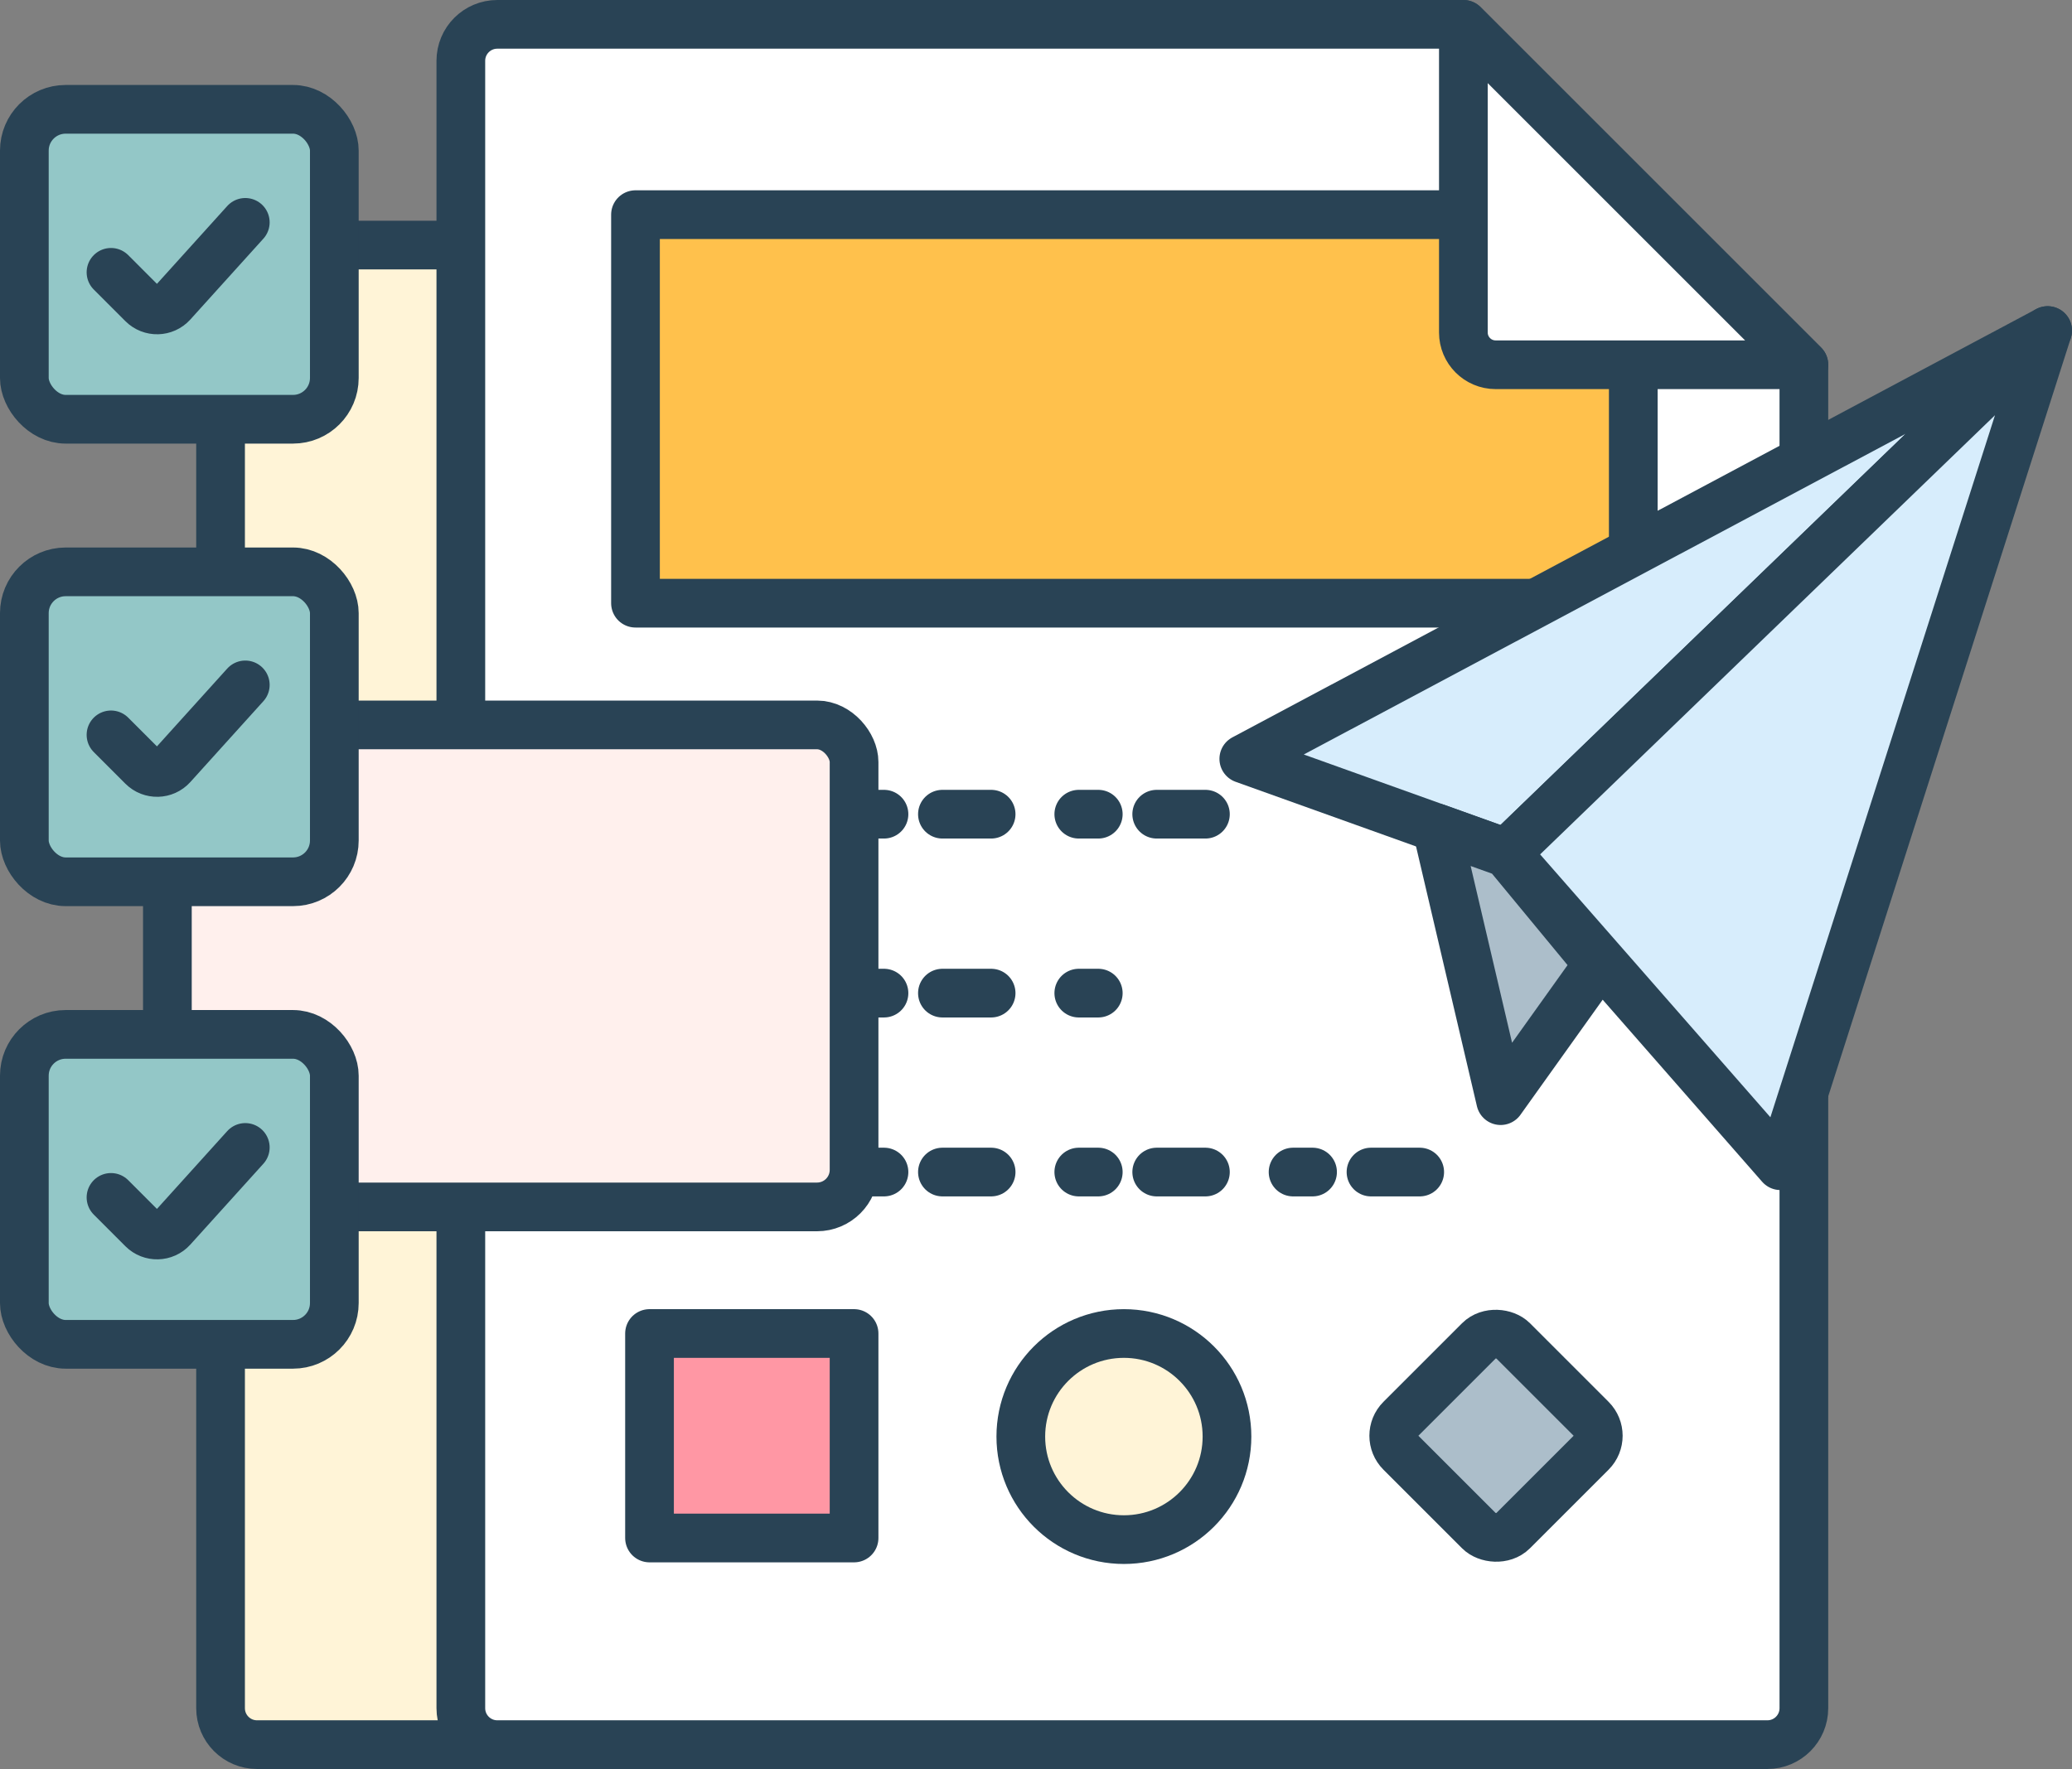
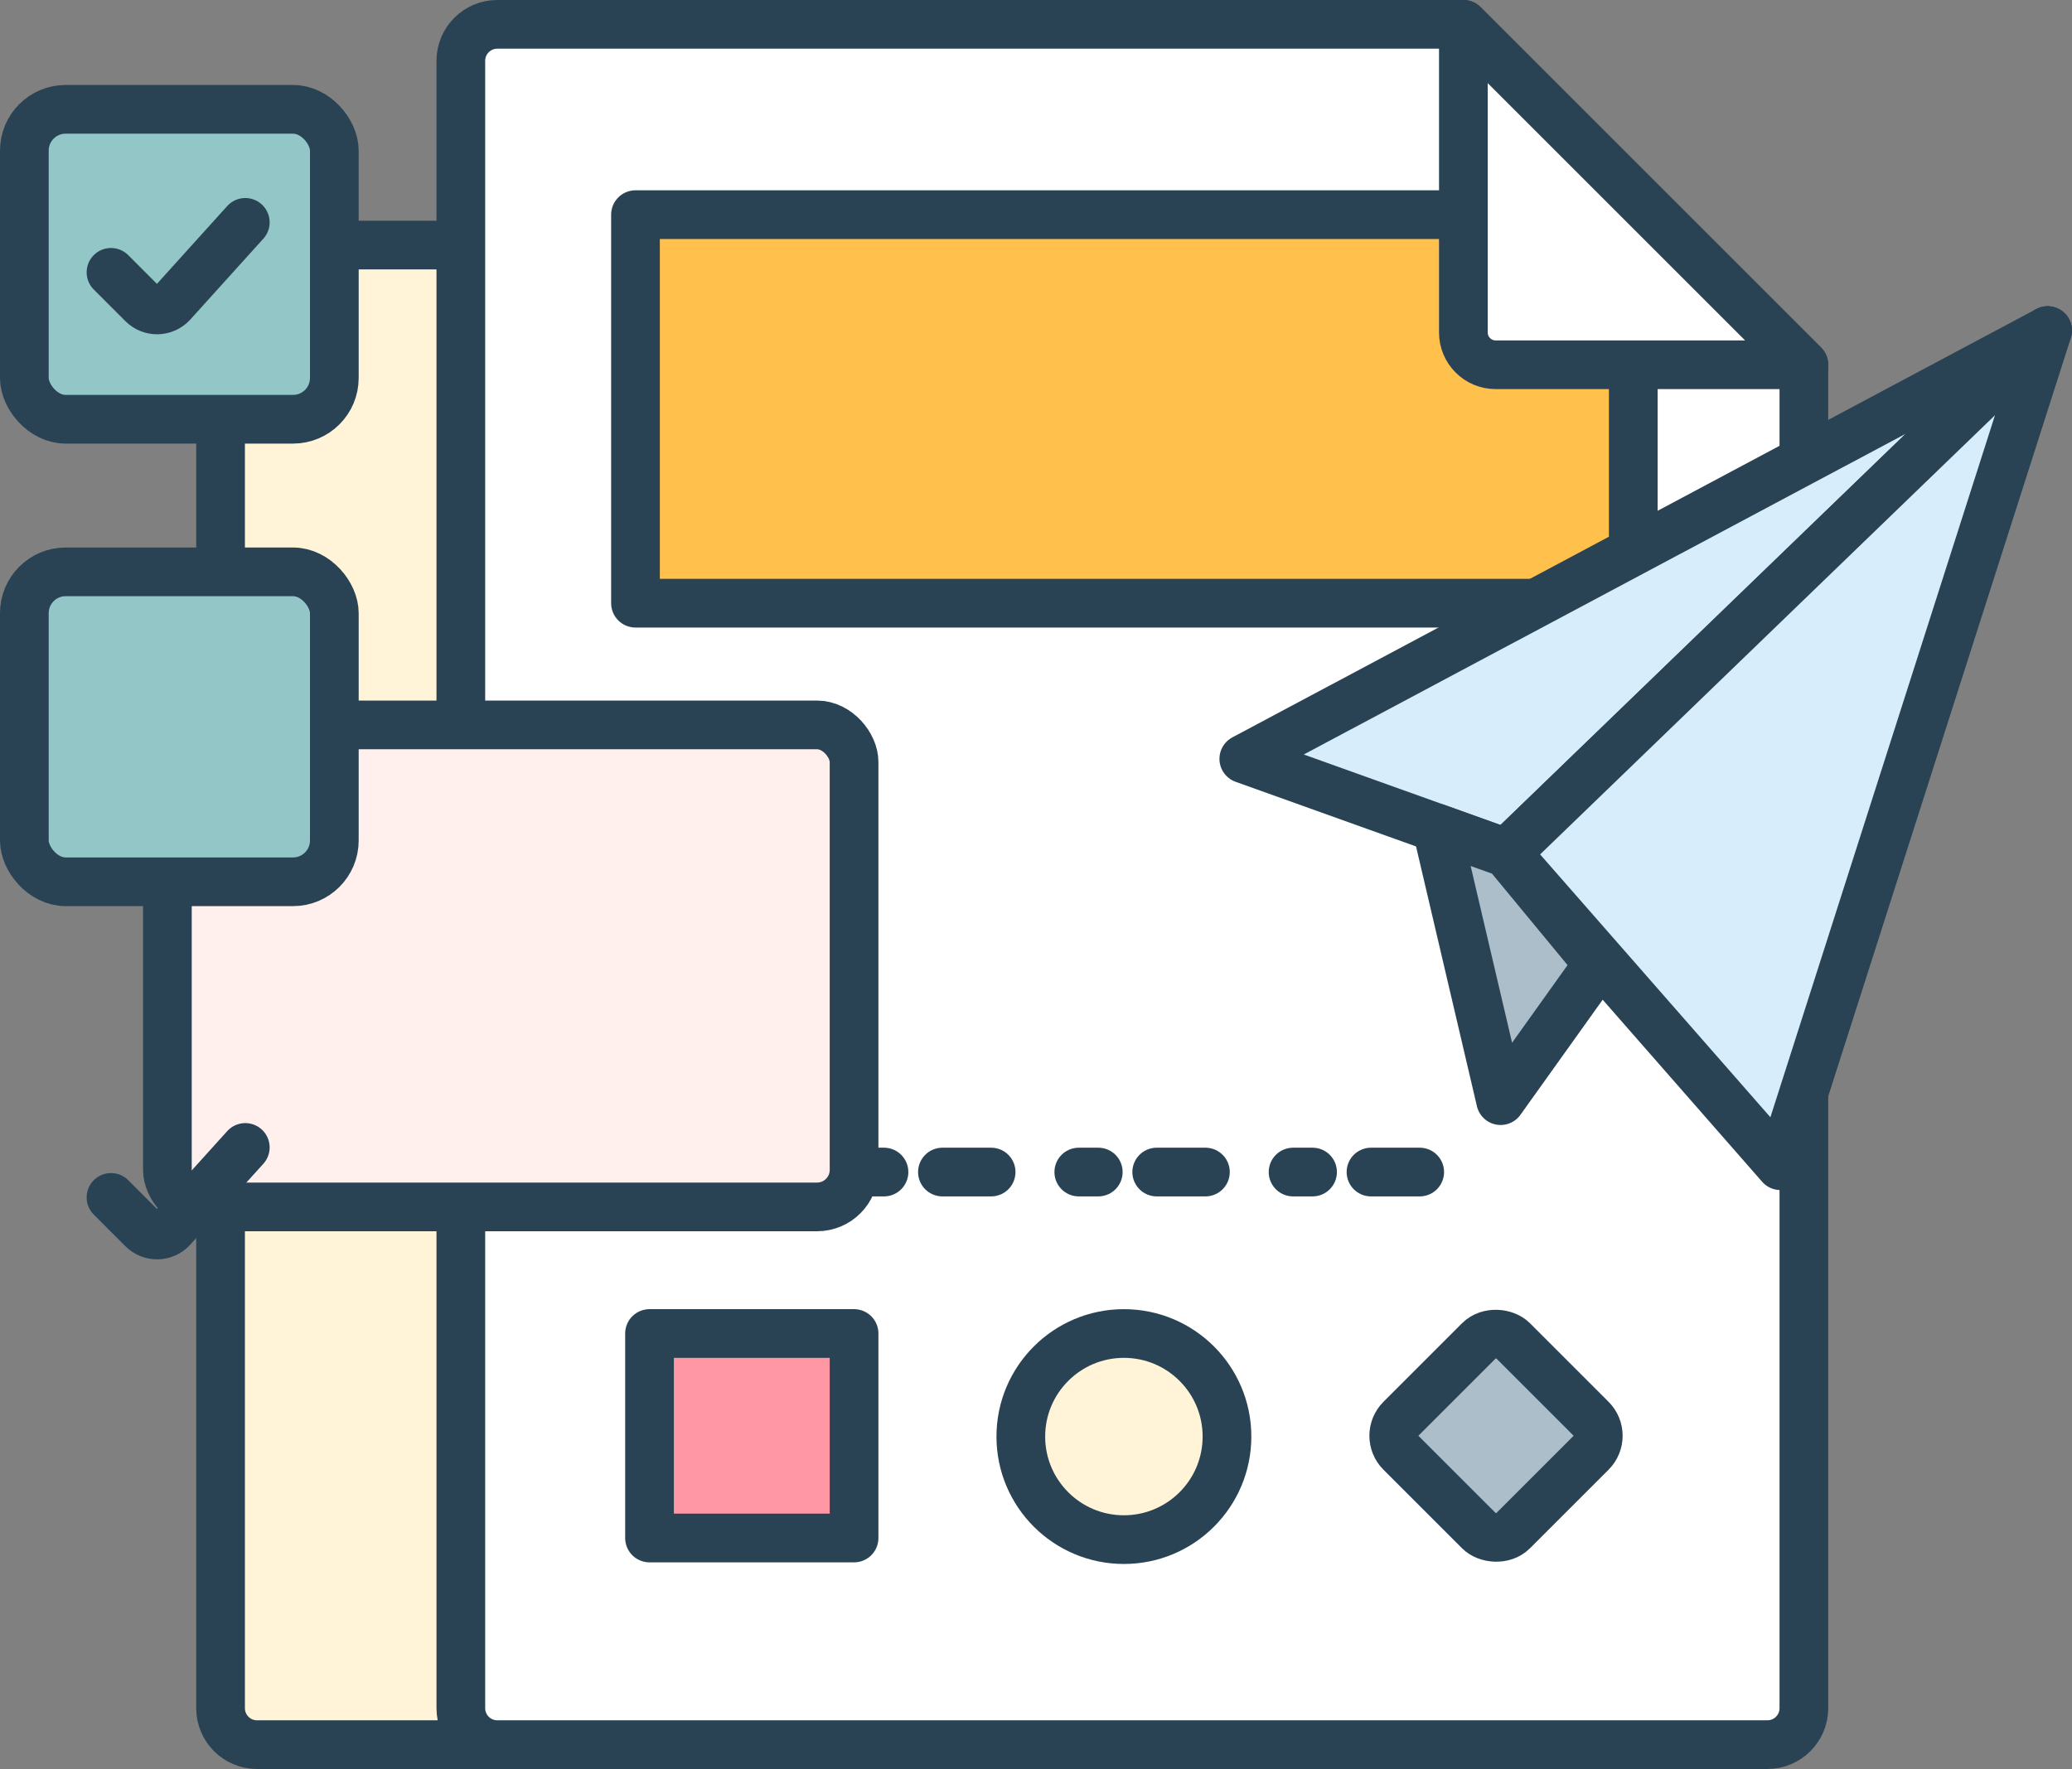
<svg xmlns="http://www.w3.org/2000/svg" id="Layer_2" data-name="Layer 2" width="361.234" height="308.491" viewBox="0 0 361.234 308.491">
  <rect x="0" y="0" width="361.234" height="308.491" fill="#808080" stroke="none" />
  <defs>
    <style>
      .cls-1 {
        fill: #fff4d7;
      }

      .cls-1, .cls-2, .cls-3, .cls-4, .cls-5, .cls-6, .cls-7, .cls-8, .cls-9, .cls-10, .cls-11, .cls-12 {
        stroke-width: 8.491px;
      }

      .cls-1, .cls-2, .cls-4, .cls-5, .cls-6, .cls-7, .cls-9, .cls-10, .cls-11, .cls-12 {
        stroke: #294355;
      }

      .cls-2 {
        fill: #ff97a4;
      }

      .cls-2, .cls-3, .cls-4, .cls-5, .cls-6, .cls-7, .cls-8, .cls-9, .cls-10, .cls-11, .cls-12 {
        stroke-linecap: round;
      }

      .cls-2, .cls-3, .cls-5, .cls-6, .cls-7, .cls-8, .cls-9, .cls-10, .cls-11, .cls-12 {
        stroke-linejoin: round;
      }

      .cls-3, .cls-8 {
        stroke: #294355;
      }

      .cls-3, .cls-10 {
        fill: #acbeca;
      }

      .cls-4, .cls-6 {
        fill: none;
      }

      .cls-5 {
        fill: #fff4d7;
      }

      .cls-6 {
        stroke-dasharray: 3.396 10.189 8.491 15.283;
      }

      .cls-7 {
        fill: #fff;
      }

      .cls-8 {
        fill: #fff0ed;
      }

      .cls-9 {
        fill: #93c7c7;
      }

      .cls-11 {
        fill: #ffc14c;
      }

      .cls-12 {
        fill: #d7edfc;
      }
    </style>
  </defs>
  <g id="Layer_1-2" data-name="Layer 1">
    <g>
      <path class="cls-5" d="M191.525,42.735H44.81c-3.511,0-6.357,2.846-6.357,6.357v248.797c0,3.511,2.846,6.357,6.357,6.357h192.348c3.511,0,6.357-2.846,6.357-6.357V94.482l-51.99-51.747Z" />
      <g>
        <path class="cls-7" d="M255.126,4.245H86.7c-3.511,0-6.357,2.846-6.357,6.357v287.286c0,3.511,2.846,6.357,6.357,6.357h221.432c3.511,0,6.357-2.846,6.357-6.357V63.609L255.126,4.245Z" />
        <rect class="cls-11" x="110.791" y="37.433" width="173.958" height="67.756" />
-         <line class="cls-6" x1="113.359" y1="141.986" x2="214.276" y2="141.986" />
-         <line class="cls-6" x1="113.359" y1="173.189" x2="198.993" y2="173.189" />
        <line class="cls-6" x1="113.359" y1="204.392" x2="249.937" y2="204.392" />
        <path class="cls-7" d="M260.751,63.609h53.739L255.126,4.245v53.739c0,3.107,2.518,5.625,5.625,5.625Z" />
        <path class="cls-1" d="M213.913,250.521c0,9.926-8.046,17.972-17.972,17.972s-17.972-8.046-17.972-17.972,8.046-17.972,17.972-17.972,17.972,8.046,17.972,17.972Z" />
        <rect class="cls-3" x="247" y="236.564" width="27.632" height="27.632" rx="4.121" ry="4.121" transform="translate(-100.654 257.759) rotate(-45)" />
        <rect class="cls-2" x="113.238" y="232.548" width="35.661" height="35.661" />
      </g>
      <rect class="cls-8" x="29.181" y="126.416" width="119.718" height="84.057" rx="6.459" ry="6.459" />
      <g>
        <g>
          <rect class="cls-9" x="4.245" y="19.064" width="54.042" height="54.048" rx="7.199" ry="7.199" />
          <path class="cls-4" d="M19.351,47.491l5.509,5.511c1.445,1.446,3.807,1.386,5.177-.131l12.728-14.093" />
        </g>
        <g>
          <rect class="cls-9" x="4.245" y="99.725" width="54.042" height="54.048" rx="7.199" ry="7.199" />
-           <path class="cls-4" d="M19.351,128.152l5.509,5.511c1.445,1.446,3.807,1.386,5.177-.131l12.728-14.093" />
        </g>
        <g>
-           <rect class="cls-9" x="4.245" y="180.386" width="54.042" height="54.048" rx="7.199" ry="7.199" />
          <path class="cls-4" d="M19.351,208.813l5.509,5.511c1.445,1.446,3.807,1.386,5.177-.131l12.728-14.093" />
        </g>
      </g>
      <g>
        <polygon class="cls-12" points="356.988 57.642 216.845 132.338 262.648 148.752 356.988 57.642" />
        <polygon class="cls-12" points="356.988 57.642 310.407 203.287 262.648 148.752 356.988 57.642" />
        <polygon class="cls-10" points="250.48 144.391 261.621 191.941 278.639 168.116 262.648 148.752 250.48 144.391" />
      </g>
    </g>
  </g>
</svg>